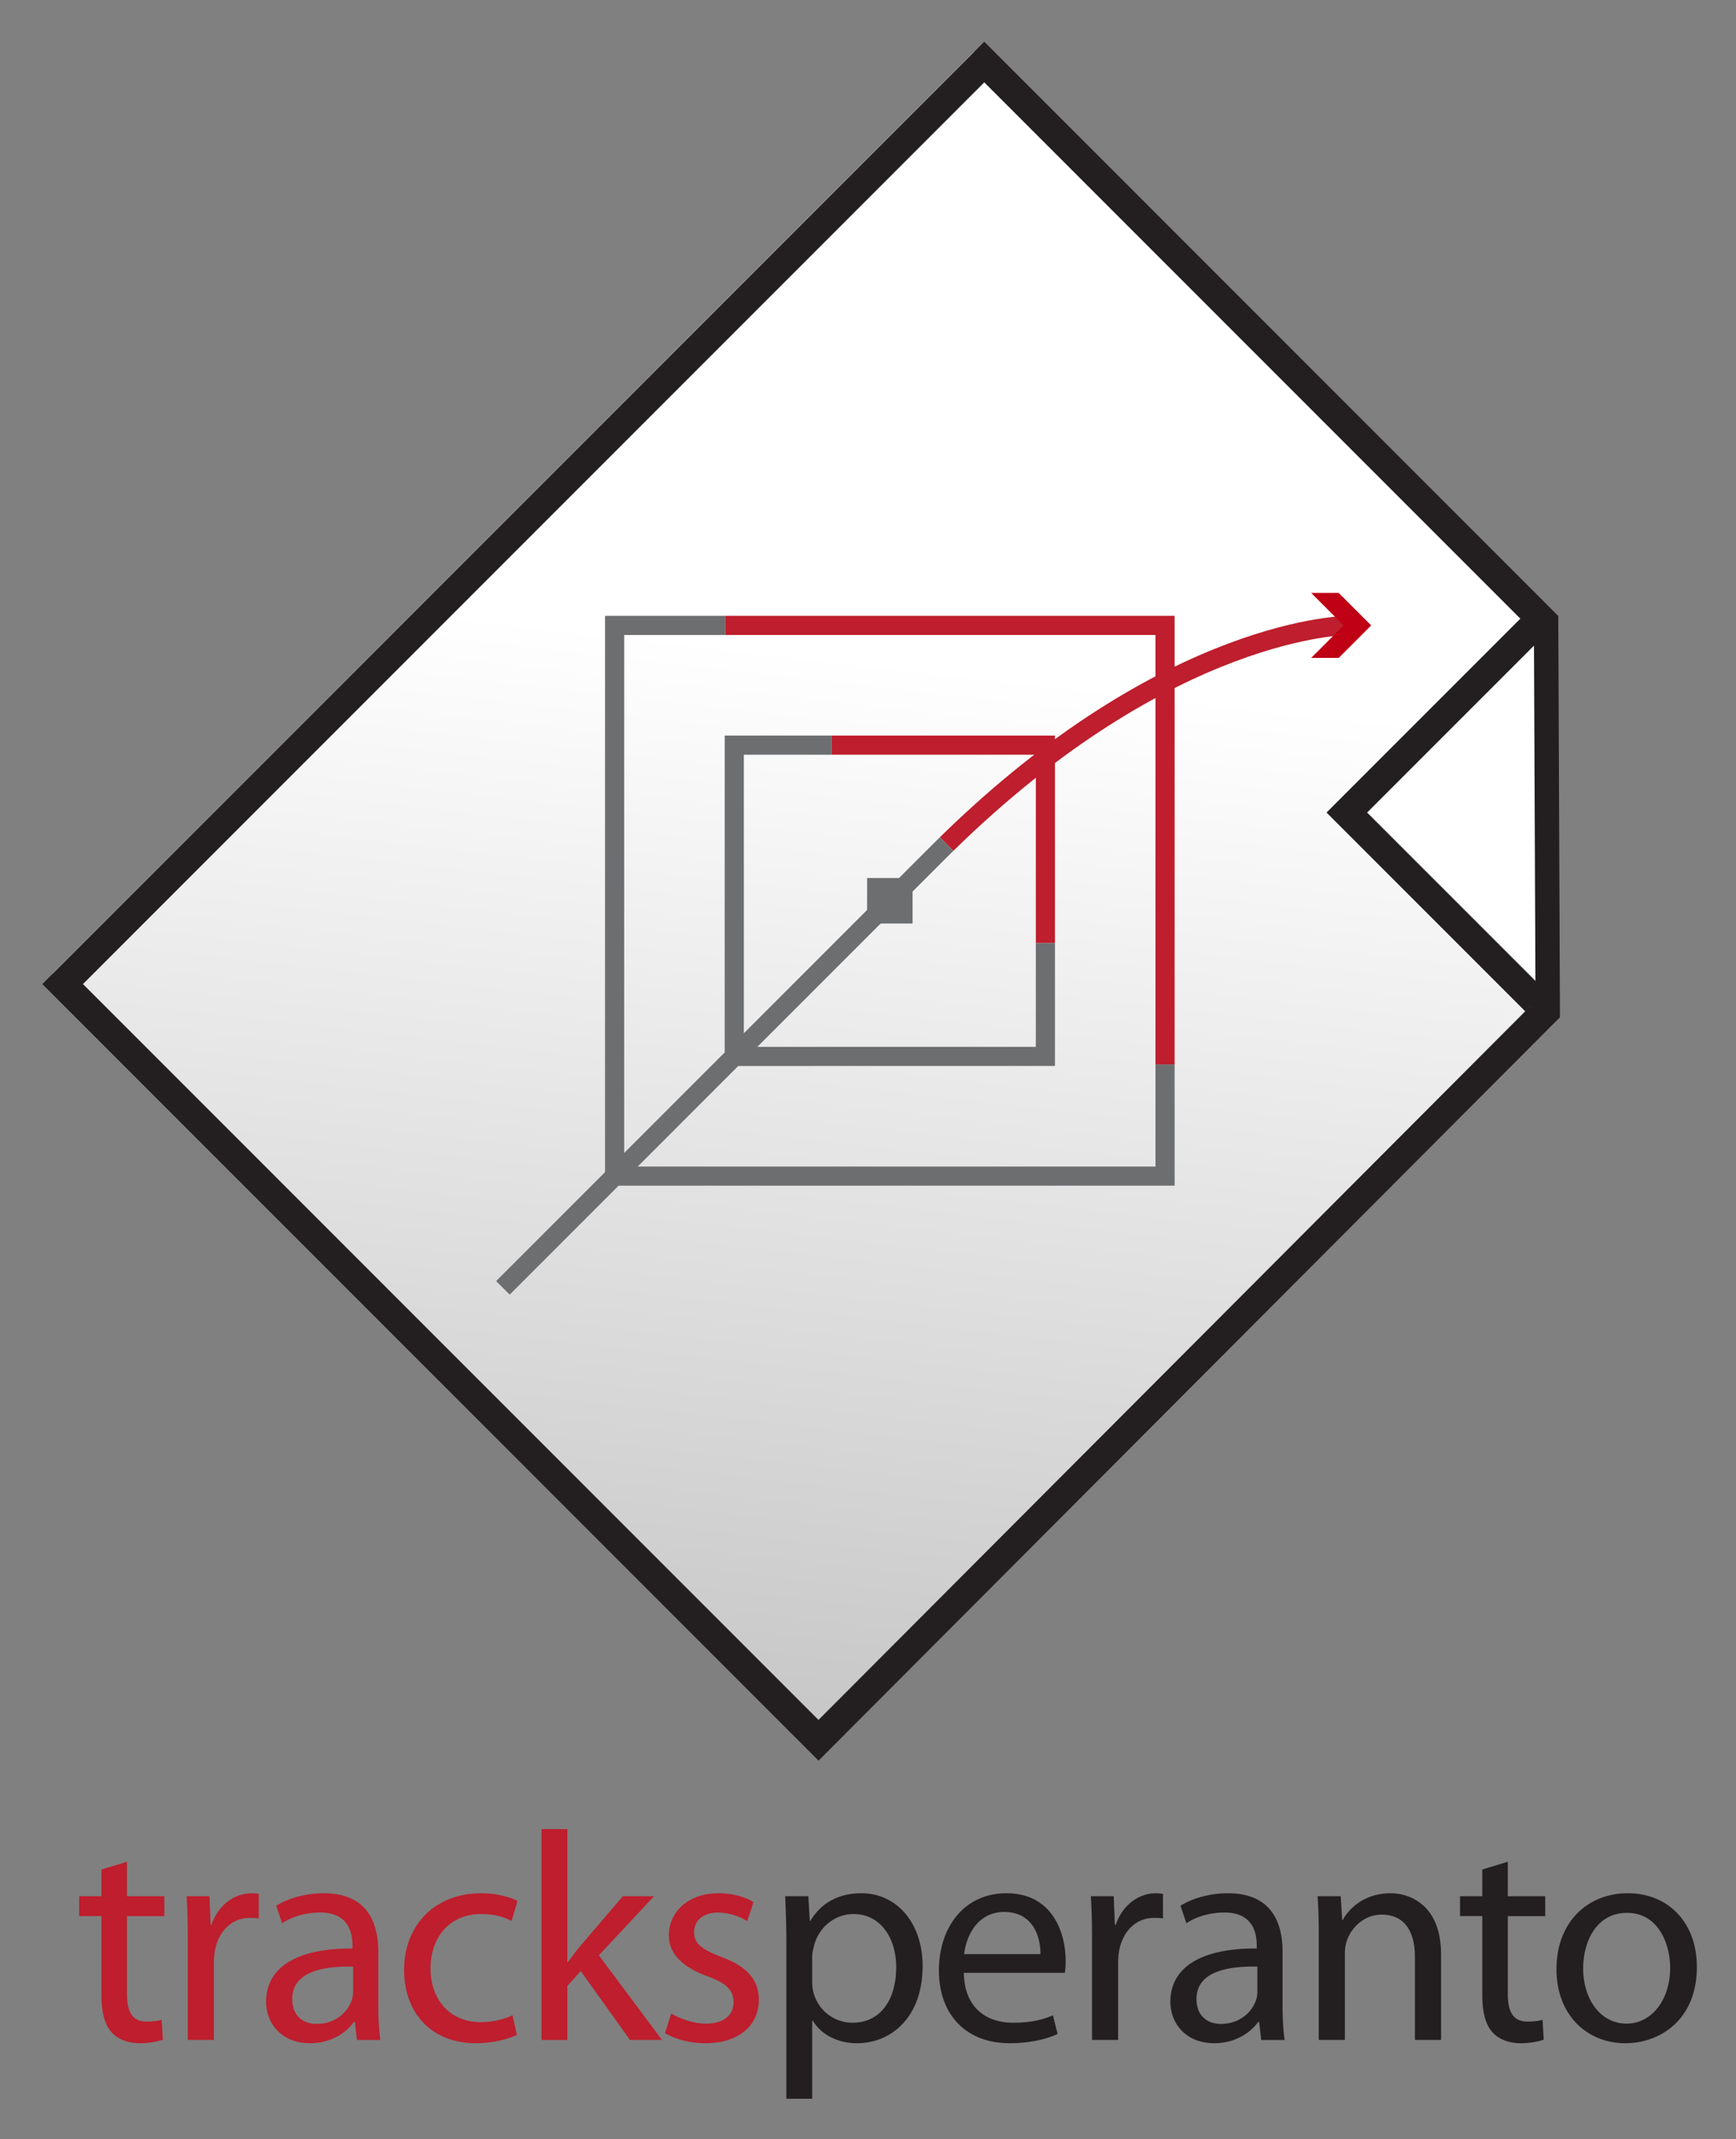
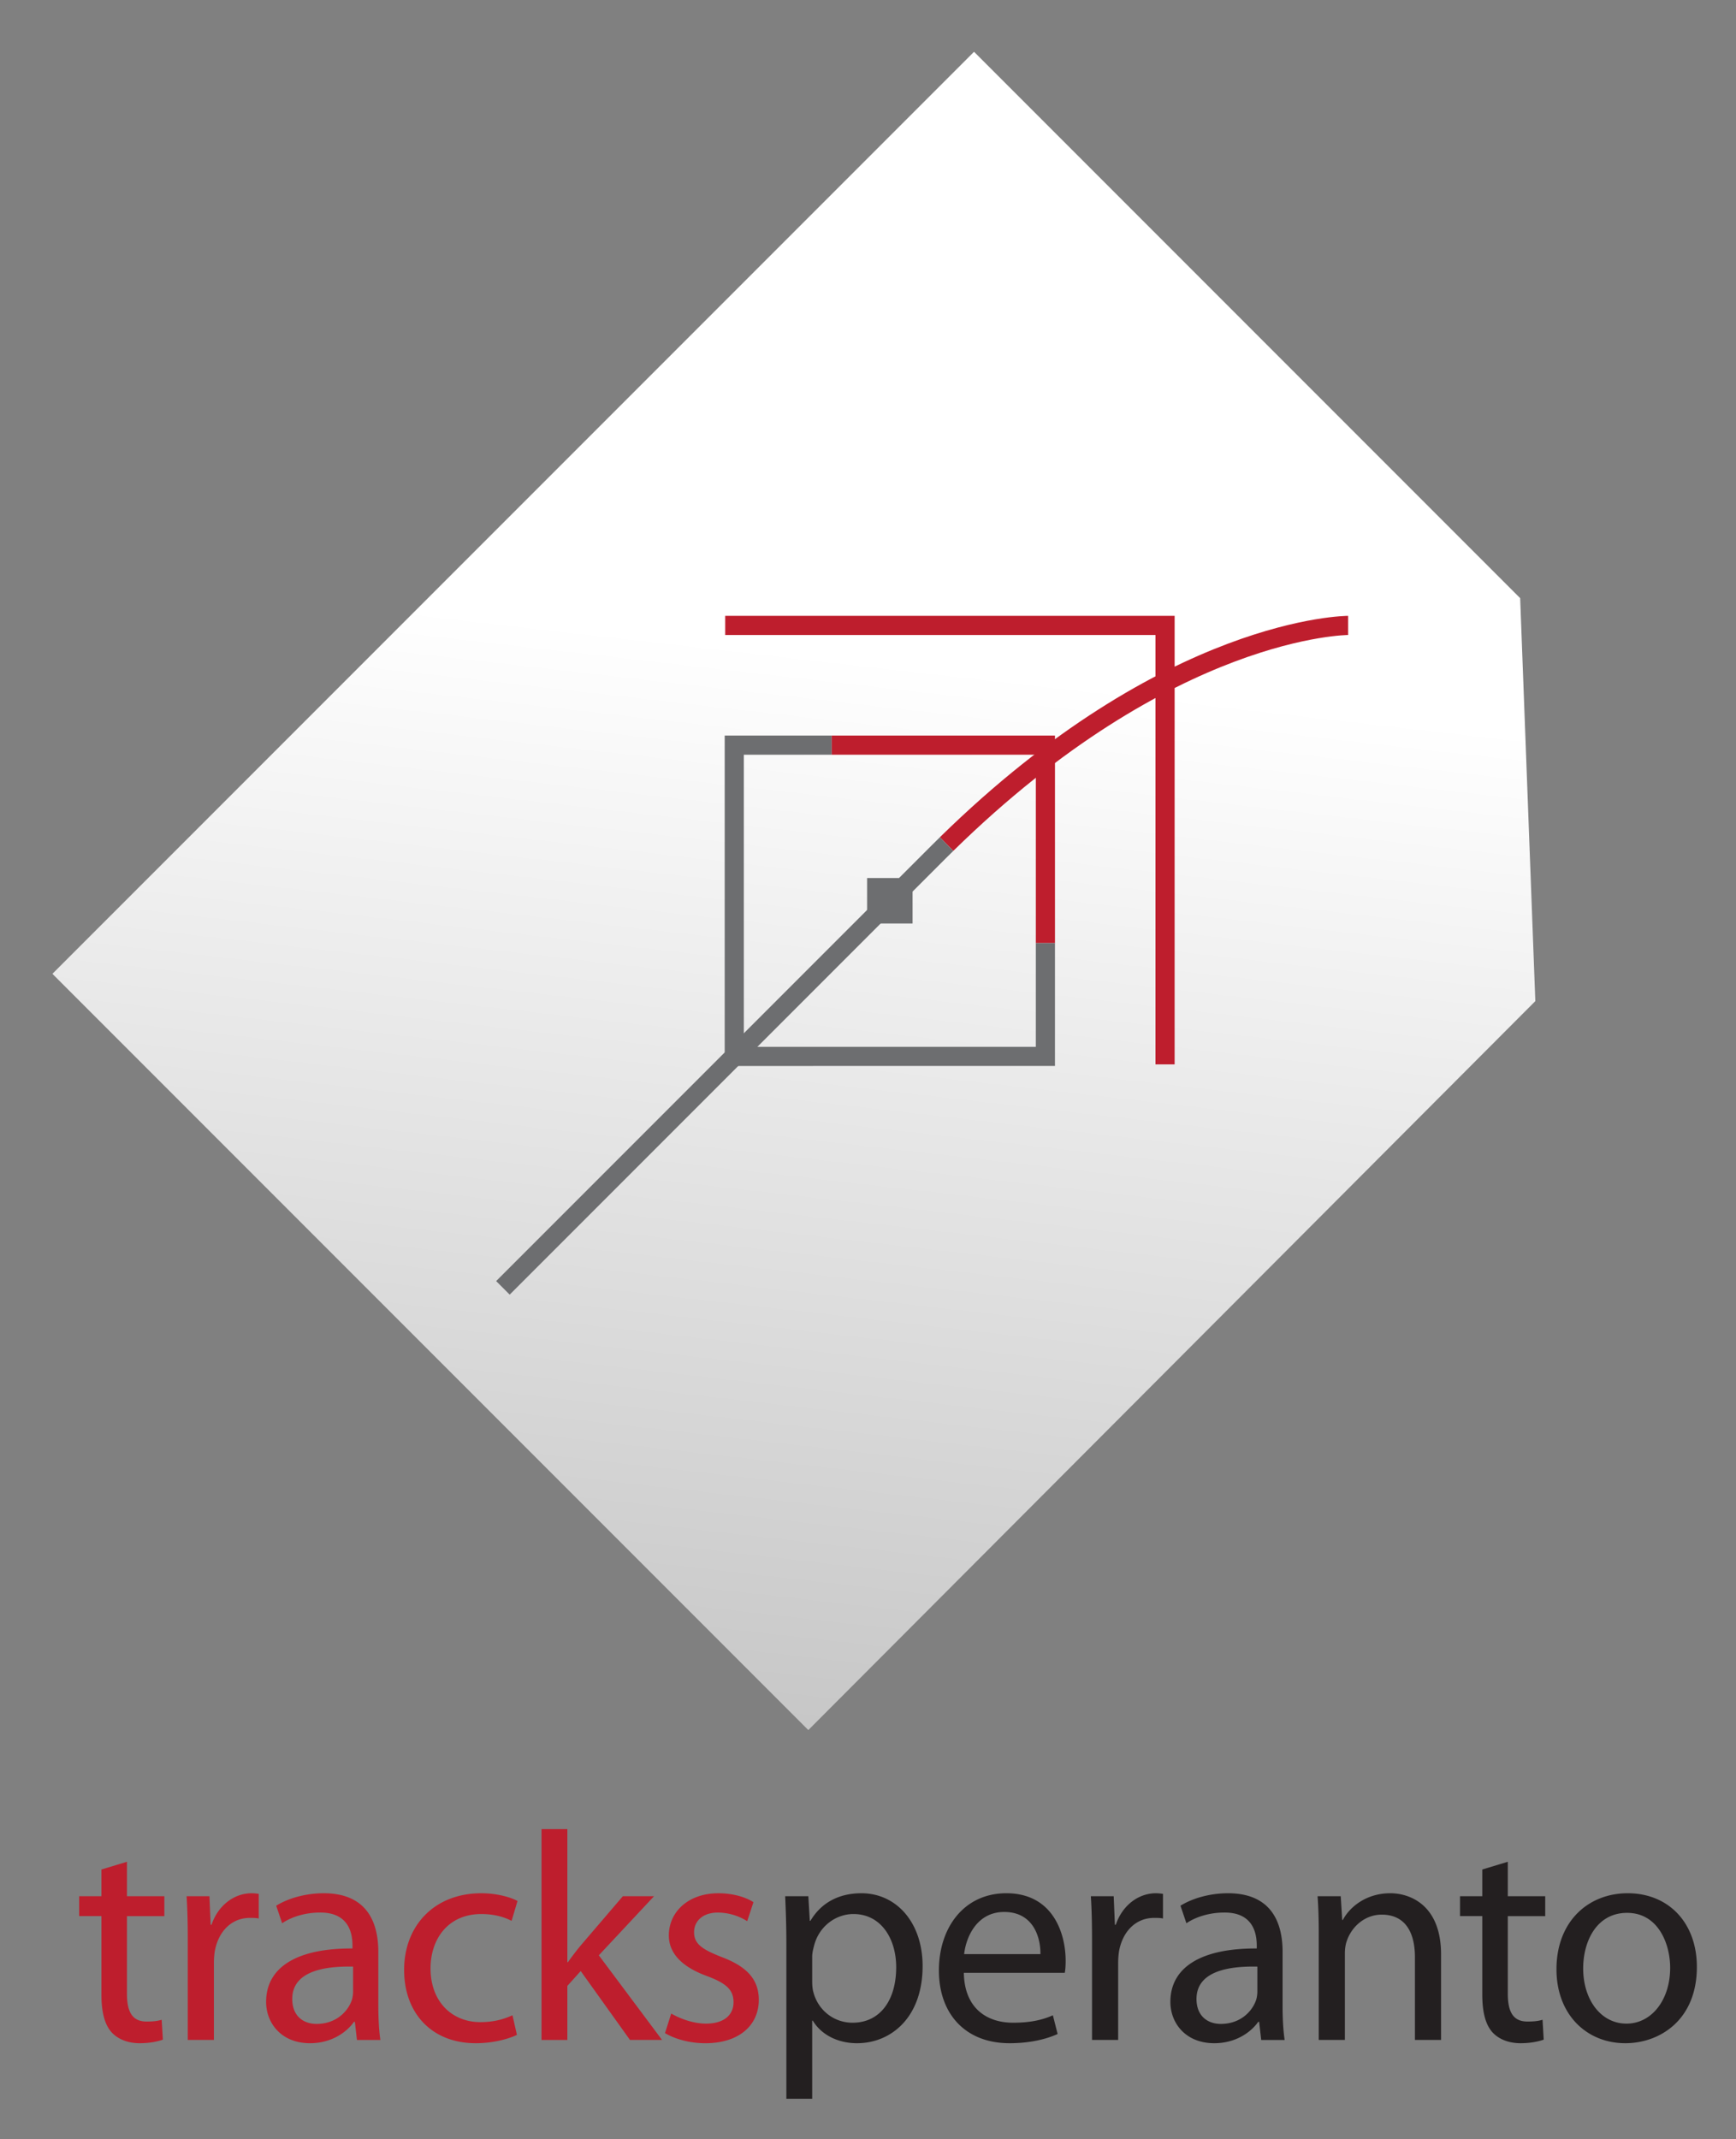
<svg xmlns="http://www.w3.org/2000/svg" role="img" viewBox="142.45 33.20 181.34 223.34">
  <rect x="142.45" y="33.20" width="181.34" height="223.34" fill="#808080" stroke="none" />
  <title>tracksperanto logo</title>
  <linearGradient id="a" x1="356.957" x2="672.598" y1="460.032" y2="857.05" gradientTransform="rotate(45.001 726.05 126.695)" gradientUnits="userSpaceOnUse">
    <stop offset="0" stop-color="#fff" />
    <stop offset="1" />
  </linearGradient>
  <path fill="url(#a)" d="M244.197 38.608l-96.272 96.271 78.96 78.961 75.943-76.111-1.584-42.073-57.047-57.048" />
-   <path fill="none" stroke="#231F20" stroke-width="3" d="M245.266 39.678l-96.271 96.271 78.96 78.96 75.943-76.11-.169-40.659z" />
-   <path fill="#FFF" stroke="#231F20" stroke-width="3" d="M302.678 98.502l-19.539 19.538 19.709 19.708" />
  <path fill="none" stroke="#6D6E70" stroke-width="2" d="M251.651 131.654l-.001 11.847-32.499.001v-32.5h10.183" />
  <path fill="none" stroke="#BE1E2D" stroke-width="2" d="M229.334 111.002h22.317v20.652" />
-   <path fill="none" stroke="#6D6E70" stroke-width="2" d="M264.15 144.334v11.667l-57.499.001v-57.5h11.553" />
  <path fill="none" stroke="#BE1E2D" stroke-width="2" d="M218.204 98.502h45.947l-.001 45.832m-22.82-23.003c23.298-22.83 41.946-22.829 41.946-22.829" />
  <path fill="none" stroke="#6D6E70" stroke-width="2" d="M194.984 167.668l40.383-40.383 5.073-5.073c.298-.297.595-.591.891-.881" />
-   <path fill="#BF0015" d="M279.413 101.893l3.392-3.391-3.392-3.393h2.878l3.391 3.393-3.391 3.391z" />
+   <path fill="#BF0015" d="M279.413 101.893l3.392-3.391-3.392-3.393l3.391 3.393-3.391 3.391z" />
  <path fill="#6D6E70" d="M233.026 124.877h4.75v4.75h-4.75z" />
  <path fill="#BE1E2D" d="M155.711 227.593v3.597h3.907v2.077h-3.907v8.093c0 1.86.527 2.915 2.047 2.915.744 0 1.178-.062 1.581-.187l.124 2.077c-.527.187-1.364.372-2.418.372-1.271 0-2.294-.434-2.946-1.147-.744-.837-1.054-2.17-1.054-3.938v-8.186h-2.326v-2.077h2.326v-2.79l2.666-.806zm6.355 8.278c0-1.767-.031-3.286-.124-4.682h2.387l.124 2.977h.093c.682-2.016 2.356-3.286 4.186-3.286.279 0 .496.03.744.062v2.573c-.279-.062-.558-.062-.93-.062-1.922 0-3.287 1.426-3.659 3.473a8.161 8.161 0 0 0-.093 1.271v8h-2.729v-10.326zm19.903 6.729c0 1.302.062 2.573.217 3.597h-2.45l-.217-1.892h-.093c-.837 1.179-2.45 2.232-4.589 2.232-3.039 0-4.589-2.14-4.589-4.31 0-3.628 3.225-5.612 9.022-5.581v-.31c0-1.21-.341-3.473-3.411-3.442-1.426 0-2.883.403-3.938 1.116l-.62-1.829c1.24-.775 3.07-1.302 4.961-1.302 4.589 0 5.705 3.131 5.705 6.107v5.614zm-2.635-4.062c-2.977-.062-6.356.465-6.356 3.379 0 1.799 1.178 2.605 2.542 2.605 1.984 0 3.256-1.24 3.69-2.512.093-.311.124-.62.124-.868v-2.604zm17.113 7.131c-.713.342-2.294.868-4.31.868-4.527 0-7.473-3.069-7.473-7.658 0-4.62 3.163-7.999 8.062-7.999 1.612 0 3.039.402 3.783.806l-.62 2.077c-.651-.341-1.674-.713-3.163-.713-3.441 0-5.302 2.573-5.302 5.674 0 3.473 2.232 5.612 5.209 5.612 1.55 0 2.573-.372 3.349-.713l.465 2.046zm5.268-7.596h.062c.372-.527.868-1.179 1.302-1.706l4.434-5.178h3.256l-5.767 6.17 6.604 8.837h-3.349l-5.146-7.193-1.396 1.551v5.643h-2.697v-22.014h2.697v13.89zm10.85 5.364c.837.496 2.263 1.055 3.627 1.055 1.954 0 2.883-.961 2.883-2.232 0-1.303-.775-1.984-2.759-2.729-2.729-.992-4-2.449-4-4.248 0-2.418 1.984-4.402 5.178-4.402 1.52 0 2.853.402 3.659.93l-.651 1.984a5.817 5.817 0 0 0-3.07-.899c-1.612 0-2.48.931-2.48 2.047 0 1.24.868 1.798 2.822 2.573 2.573.961 3.938 2.264 3.938 4.496 0 2.666-2.077 4.526-5.581 4.526-1.644 0-3.163-.434-4.217-1.054l.651-2.047z" />
  <path fill="#231F20" d="M224.592 236.089c0-1.923-.062-3.473-.124-4.899h2.419l.155 2.573h.062c1.085-1.829 2.884-2.883 5.333-2.883 3.659 0 6.387 3.069 6.387 7.596 0 5.396-3.318 8.062-6.852 8.062-1.984 0-3.721-.868-4.62-2.356h-.062v8.154h-2.698v-16.247zm2.698 3.999c0 .403.031.775.124 1.116.496 1.892 2.139 3.193 4.093 3.193 2.883 0 4.558-2.355 4.558-5.798 0-2.977-1.582-5.55-4.465-5.55-1.86 0-3.628 1.303-4.124 3.349-.093.341-.186.744-.186 1.085v2.605zm15.841-.9c.062 3.69 2.387 5.209 5.147 5.209 1.953 0 3.163-.341 4.155-.774l.496 1.953c-.961.435-2.635.961-5.023.961-4.62 0-7.379-3.069-7.379-7.597 0-4.526 2.667-8.061 7.039-8.061 4.93 0 6.201 4.278 6.201 7.038 0 .558-.031.961-.093 1.271h-10.543zm7.999-1.953c.031-1.705-.713-4.402-3.783-4.402-2.791 0-3.969 2.512-4.186 4.402h7.969zm5.392-1.364c0-1.767-.031-3.286-.124-4.682h2.388l.124 2.977h.093c.683-2.016 2.356-3.286 4.186-3.286.279 0 .496.03.744.062v2.573c-.279-.062-.558-.062-.93-.062-1.922 0-3.287 1.426-3.659 3.473a8.161 8.161 0 0 0-.093 1.271v8h-2.729v-10.326zm19.904 6.729c0 1.302.062 2.573.217 3.597h-2.449l-.217-1.892h-.093c-.837 1.179-2.449 2.232-4.589 2.232-3.038 0-4.589-2.14-4.589-4.31 0-3.628 3.225-5.612 9.023-5.581v-.31c0-1.21-.341-3.473-3.411-3.442-1.426 0-2.884.403-3.938 1.116l-.62-1.829c1.24-.775 3.069-1.302 4.961-1.302 4.589 0 5.705 3.131 5.705 6.107v5.614zm-2.635-4.062c-2.977-.062-6.356.465-6.356 3.379 0 1.799 1.179 2.605 2.543 2.605 1.984 0 3.255-1.24 3.689-2.512.093-.311.124-.62.124-.868v-2.604zm6.415-3.287c0-1.581-.031-2.821-.124-4.062h2.419l.155 2.48h.062c.744-1.396 2.48-2.79 4.961-2.79 2.077 0 5.302 1.24 5.302 6.387v8.93h-2.729v-8.65c0-2.419-.899-4.434-3.473-4.434-1.767 0-3.162 1.271-3.658 2.79-.124.341-.187.806-.187 1.271v9.022h-2.729v-10.944zm19.747-7.658v3.597h3.908v2.077h-3.908v8.093c0 1.86.527 2.915 2.047 2.915.744 0 1.178-.062 1.582-.187l.123 2.077c-.527.187-1.363.372-2.418.372-1.271 0-2.295-.434-2.945-1.147-.744-.837-1.055-2.17-1.055-3.938v-8.186h-2.325v-2.077h2.325v-2.79l2.666-.806zm19.75 10.976c0 5.55-3.877 7.968-7.473 7.968-4.031 0-7.193-2.977-7.193-7.72 0-4.992 3.316-7.938 7.441-7.938 4.309.001 7.225 3.132 7.225 7.69zm-11.876.155c0 3.287 1.86 5.768 4.526 5.768 2.605 0 4.559-2.449 4.559-5.829 0-2.543-1.271-5.736-4.496-5.736-3.193-.001-4.589 2.975-4.589 5.797z" />
  <path fill="none" d="M92 16.889h256v270H92zm2.032 270H348v270H94.032z" />
</svg>